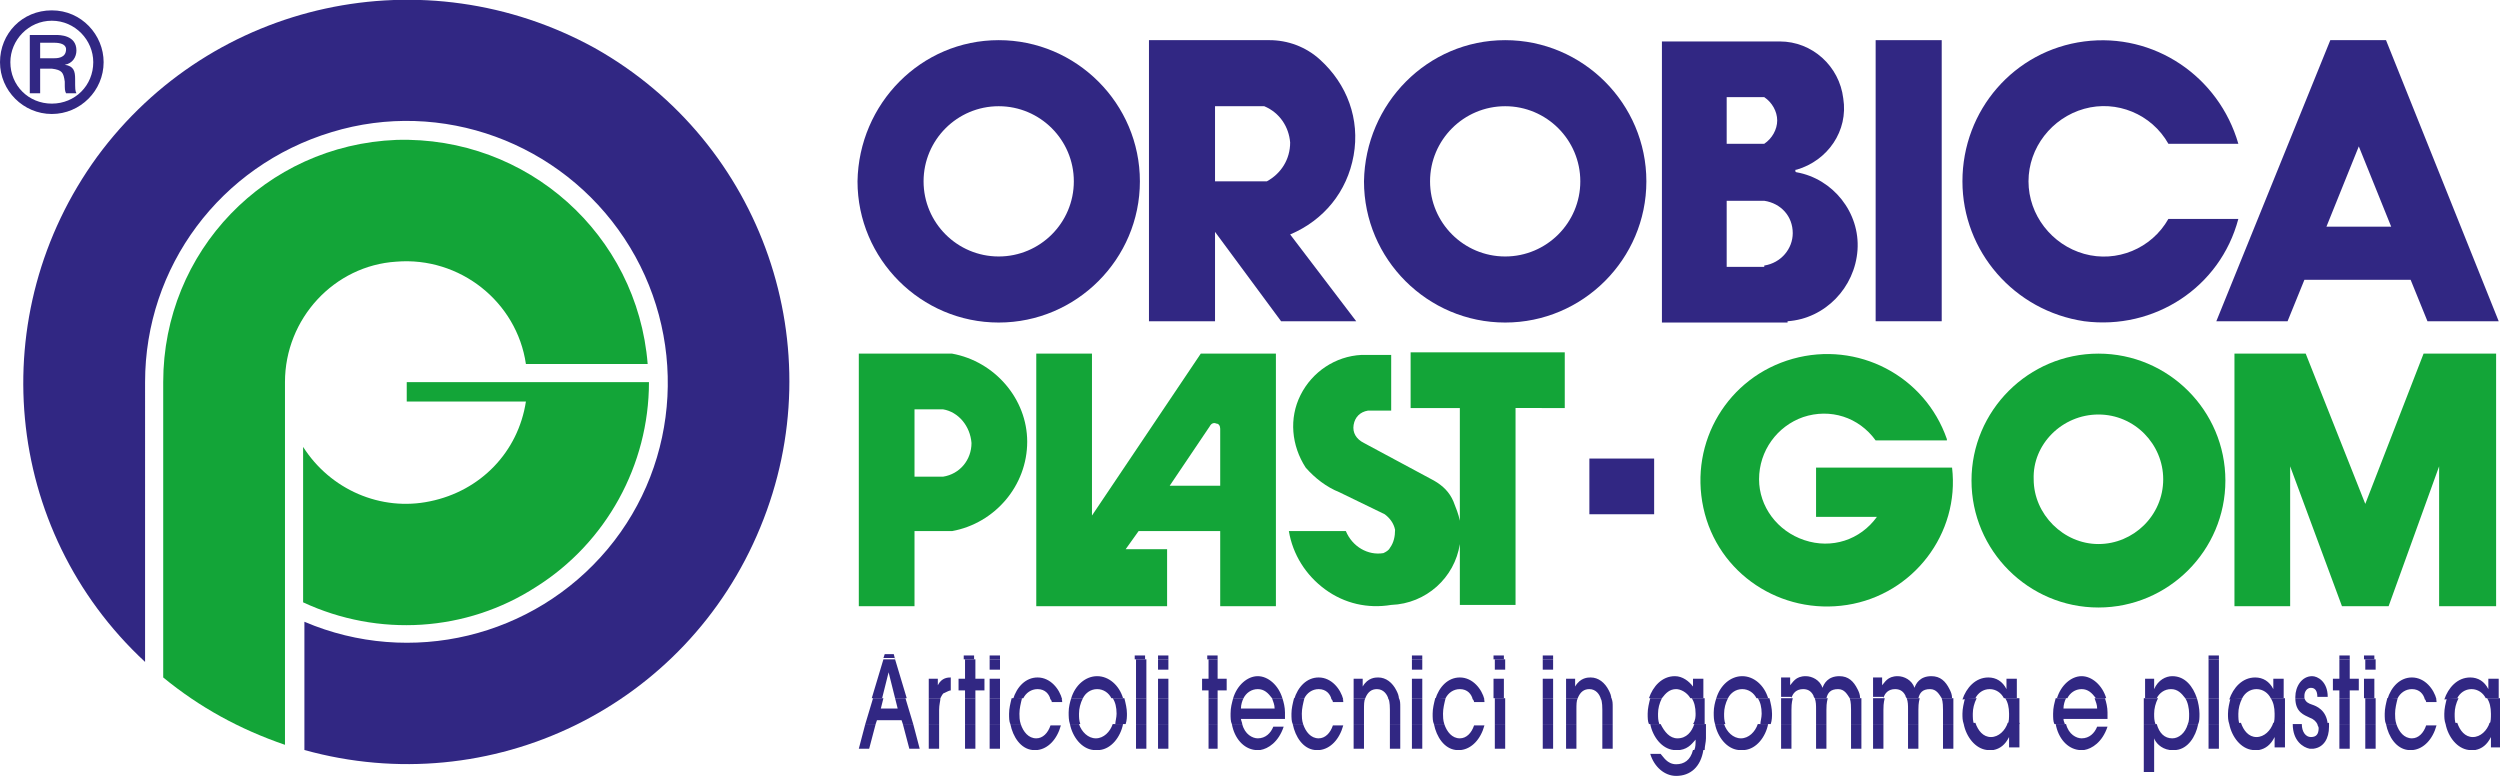
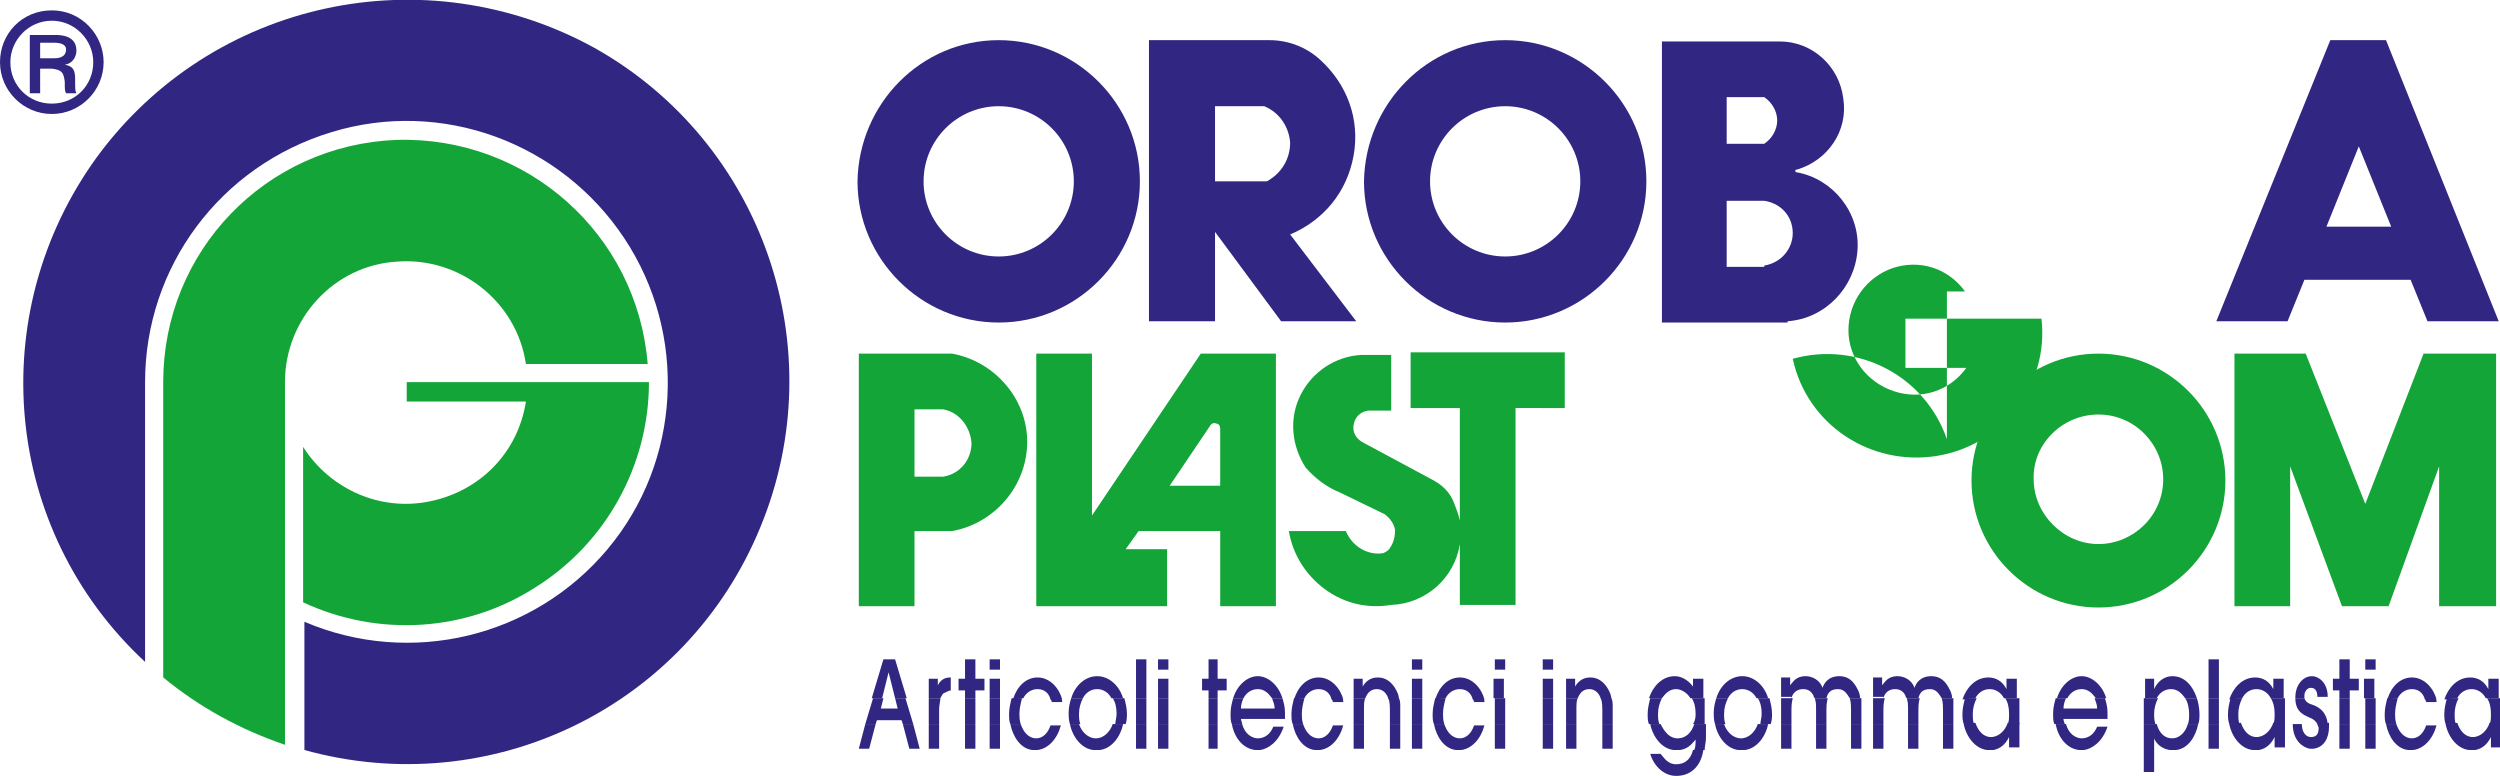
<svg xmlns="http://www.w3.org/2000/svg" version="1.0" id="Livello_1" x="0px" y="0px" viewBox="0 0 193 59.9" style="enable-background:new 0 0 193 59.9;" xml:space="preserve">
  <style type="text/css">
	.st0{fill-rule:evenodd;clip-rule:evenodd;fill:#13A538;}
	.st1{fill:#312783;}
	.st2{fill-rule:evenodd;clip-rule:evenodd;fill:#312783;}
	.st3{fill:#13A538;}
</style>
  <path class="st0" d="M31.4,31h9.2c-0.6,3.9-3.5,6.9-7.4,7.7c-3.8,0.8-7.7-0.9-9.8-4.2l0,12c5.8,2.7,12.6,2.3,18-1.2  c5.4-3.4,8.7-9.4,8.7-15.8l-18.7,0V31L31.4,31L31.4,31z" />
  <path class="st0" d="M40.6,28.1H50c-0.8-10-9.3-17.6-19.4-17.3c-10.1,0.4-18,8.6-18,18.7v22.8c2.8,2.3,5.9,4,9.4,5.2l0-28  c0-4.9,3.8-9,8.6-9.3C35.5,19.8,39.9,23.3,40.6,28.1L40.6,28.1L40.6,28.1z" />
  <path class="st1" d="M11.2,29.5c0-8.9,5.8-16.7,14.4-19.3c8.5-2.6,17.7,0.8,22.6,8.2c4.9,7.4,4.4,17.2-1.3,24  c-5.7,6.8-15.2,9.1-23.4,5.6l0,9.9c14.4,4,29.5-3.3,35.2-17.2c5.7-13.8,0.2-29.7-12.8-37C32.8-3.5,16.4,0,7.5,12.1  c-8.8,12.1-7.3,28.8,3.7,39V29.5L11.2,29.5z" />
-   <polygon class="st1" points="144.8,24.8 144.8,3.1 149.9,3.1 149.9,24.8 144.8,24.8 144.8,24.8 " />
  <path class="st2" d="M77.1,3.1C83.1,3.1,88,8,88,14c0,6-4.9,10.9-10.9,10.9c-6,0-10.9-4.9-10.9-10.9C66.3,8,71.1,3.1,77.1,3.1  L77.1,3.1z M77.1,8.2c3.2,0,5.8,2.6,5.8,5.8c0,3.2-2.6,5.8-5.8,5.8c-3.2,0-5.8-2.6-5.8-5.8C71.3,10.8,73.9,8.2,77.1,8.2L77.1,8.2z" />
  <path class="st2" d="M116.2,3.1c6,0,10.9,4.9,10.9,10.9c0,6-4.9,10.9-10.9,10.9c-6,0-10.9-4.9-10.9-10.9  C105.4,8,110.2,3.1,116.2,3.1L116.2,3.1z M116.2,8.2c3.2,0,5.8,2.6,5.8,5.8s-2.6,5.8-5.8,5.8c-3.2,0-5.8-2.6-5.8-5.8  C110.4,10.8,113,8.2,116.2,8.2L116.2,8.2z" />
-   <path class="st2" d="M172.8,11.1c-1.5-5.2-6.5-8.6-11.9-7.9c-5.4,0.7-9.4,5.3-9.4,10.8c0,5.4,4,10,9.4,10.8  c5.4,0.7,10.5-2.6,11.9-7.9h-5.4c-1.3,2.3-4,3.4-6.5,2.7c-2.5-0.7-4.3-3-4.3-5.6c0-2.6,1.8-4.9,4.3-5.6c2.5-0.7,5.2,0.4,6.5,2.7  H172.8L172.8,11.1L172.8,11.1z" />
  <path class="st2" d="M179.9,3.1h4.3l8.7,21.7h-5.5l-1.3-3.2l-8.2,0l-1.3,3.2h-5.5L179.9,3.1L179.9,3.1L179.9,3.1z M184.6,17.5  l-2.5-6.2l-2.5,6.2L184.6,17.5L184.6,17.5L184.6,17.5z" />
  <path class="st2" d="M133.3,11.1h2.9c0.6-0.4,1-1.1,1-1.8c0-0.7-0.4-1.4-1-1.8h-2.9V11.1L133.3,11.1z M136.2,20.5  c1.3-0.2,2.2-1.3,2.2-2.5c0-1.3-0.9-2.3-2.2-2.5h-2.9v5.1H136.2L136.2,20.5z M138,24.8c2.9-0.2,5.2-2.6,5.4-5.5  c0.2-2.9-1.9-5.5-4.7-6c-0.1,0-0.1-0.1-0.1-0.1c0-0.1,0-0.1,0.1-0.1c2.4-0.7,4-3,3.6-5.5c-0.3-2.5-2.4-4.4-4.9-4.4h-9.1l0,21.7H138  L138,24.8z" />
  <path class="st2" d="M93.8,17.9v6.9h-5.1V3.1H98c1.4,0,2.8,0.5,3.9,1.5c2.1,1.9,3.1,4.6,2.6,7.4c-0.5,2.8-2.3,5-4.9,6.1l5.1,6.7  h-5.8L93.8,17.9L93.8,17.9L93.8,17.9z M97.6,8.2c1.2,0.5,1.9,1.6,2,2.8c0,1.3-0.7,2.4-1.8,3h-4V8.2H97.6L97.6,8.2L97.6,8.2z" />
-   <polygon class="st1" points="127.7,35.4 122.7,35.4 122.7,39.7 127.7,39.7 127.7,35.4 127.7,35.4 " />
  <polygon class="st3" points="172.5,27.3 178,27.3 182.6,38.9 187.1,27.3 192.7,27.3 192.7,46.8 188.3,46.8 188.3,36 184.4,46.8   180.8,46.8 176.8,36 176.8,46.8 172.5,46.8 172.5,27.3 172.5,27.3 " />
-   <path class="st0" d="M150.3,33.9c-1.7-4.9-6.9-7.6-11.9-6.2c-5,1.4-8,6.4-6.9,11.5c1.1,5.1,6,8.3,11.1,7.5c5.1-0.8,8.7-5.5,8.1-10.6  c0,0,0,0,0,0c0,0,0,0,0,0c0,0,0,0,0,0h-10.5v3.8l4.7,0c-1.3,1.8-3.5,2.5-5.6,1.8c-2.1-0.7-3.5-2.6-3.5-4.7c0-2.2,1.4-4.1,3.4-4.8  c2.1-0.7,4.3,0,5.6,1.8H150.3L150.3,33.9L150.3,33.9z" />
+   <path class="st0" d="M150.3,33.9c-1.7-4.9-6.9-7.6-11.9-6.2c1.1,5.1,6,8.3,11.1,7.5c5.1-0.8,8.7-5.5,8.1-10.6  c0,0,0,0,0,0c0,0,0,0,0,0c0,0,0,0,0,0h-10.5v3.8l4.7,0c-1.3,1.8-3.5,2.5-5.6,1.8c-2.1-0.7-3.5-2.6-3.5-4.7c0-2.2,1.4-4.1,3.4-4.8  c2.1-0.7,4.3,0,5.6,1.8H150.3L150.3,33.9L150.3,33.9z" />
  <path class="st0" d="M162,27.3c5.4,0,9.8,4.4,9.8,9.8c0,5.4-4.4,9.8-9.8,9.8c-5.4,0-9.8-4.4-9.8-9.8C152.2,31.7,156.6,27.3,162,27.3  L162,27.3z M162,32c2.8,0,5,2.3,5,5c0,2.8-2.3,5-5,5s-5-2.3-5-5C156.9,34.3,159.2,32,162,32L162,32z" />
  <path class="st3" d="M107.4,46.7c-1.8,0.3-3.6-0.1-5.1-1.2c-1.5-1.1-2.5-2.7-2.8-4.5h4.2h0.2c0.5,1.2,1.7,1.9,2.9,1.7  c0.2-0.1,0.4-0.2,0.5-0.4c0.3-0.4,0.4-0.9,0.4-1.4c-0.1-0.5-0.4-0.9-0.8-1.2l-3.5-1.7c-1-0.4-1.9-1.1-2.6-1.9  c-1.1-1.7-1.3-3.8-0.4-5.6c0.9-1.8,2.7-3,4.7-3.1h2.3v4.3l-1.8,0c-0.6,0.1-1,0.5-1.1,1.1c-0.1,0.6,0.2,1.1,0.8,1.4l5.4,2.9  c0.7,0.4,1.2,0.9,1.5,1.6c0.2,0.5,0.4,1,0.5,1.5l0-8.7h-3.8v-4.3h11.9v4.3H117v15.2h-4.3V42C112.3,44.6,110.1,46.6,107.4,46.7  L107.4,46.7L107.4,46.7z" />
  <path class="st0" d="M72.8,31.6h-2.2l0,5.2h2.2c1.3-0.2,2.2-1.3,2.2-2.6C74.9,32.9,74,31.8,72.8,31.6L72.8,31.6L72.8,31.6z   M73.5,27.3h-7.2l0,19.5l4.3,0V41h2.9c3.3-0.6,5.8-3.5,5.8-6.9C79.3,30.8,76.8,27.9,73.5,27.3L73.5,27.3L73.5,27.3z" />
  <path class="st0" d="M90.1,46.8H80V27.3h4.3v12.5l8.4-12.5h5.8l0,19.5h-4.3v-5.8h-6.3l-1,1.4l3.2,0V46.8L90.1,46.8L90.1,46.8z   M94.2,33.1c0-0.2-0.1-0.4-0.3-0.4c-0.2-0.1-0.4,0-0.5,0.2l-3.1,4.6l3.9,0V33.1L94.2,33.1L94.2,33.1z" />
  <path class="st2" d="M79.8,57.9c0.1,0,0.2,0,0.2,0c0.1,0,0.1,0,0.2,0L79.8,57.9L79.8,57.9z M84.5,57.9c0.1,0,0.2,0,0.2,0  c0.1,0,0.2,0,0.3,0L84.5,57.9L84.5,57.9z M96.9,57.9c0.1,0,0.1,0,0.2,0c0.1,0,0.1,0,0.2,0L96.9,57.9L96.9,57.9z M101.5,57.9  c0.1,0,0.2,0,0.2,0c0.1,0,0.1,0,0.2,0L101.5,57.9L101.5,57.9z M112.4,57.9c0.1,0,0.2,0,0.2,0c0.1,0,0.1,0,0.2,0L112.4,57.9  L112.4,57.9z M129.2,57.9c0.1,0,0.2,0,0.2,0c0.1,0,0.2,0,0.2,0L129.2,57.9L129.2,57.9z M130.7,57.9c-0.2,0.8-0.7,1.1-1.3,1.1  c-0.7,0-1-0.6-1.2-0.8h-0.8c0.3,1,1.1,1.7,2,1.7c1.1,0,1.9-0.7,2.1-2L130.7,57.9L130.7,57.9z M134.3,57.9c0.1,0,0.2,0,0.2,0  c0.1,0,0.2,0,0.3,0L134.3,57.9L134.3,57.9z M153.4,57.9c0.1,0,0.2,0,0.2,0c0.1,0,0.1,0,0.2,0L153.4,57.9L153.4,57.9z M160.4,57.9  c0.1,0,0.1,0,0.2,0c0.1,0,0.1,0,0.2,0L160.4,57.9L160.4,57.9z M165.5,57.9v1.7h0.8v-1.7H165.5L165.5,57.9z M167.5,57.9  c0.1,0,0.1,0,0.2,0c0.1,0,0.2,0,0.2,0L167.5,57.9L167.5,57.9z M173.9,57.9c0.1,0,0.2,0,0.2,0c0.1,0,0.1,0,0.2,0L173.9,57.9  L173.9,57.9z M178.3,57.9c0.1,0,0.1,0,0.2,0c0.1,0,0.1,0,0.2,0L178.3,57.9L178.3,57.9z M185.9,57.9c0.1,0,0.2,0,0.2,0  c0.1,0,0.1,0,0.2,0L185.9,57.9L185.9,57.9z M190.6,57.9c0.1,0,0.2,0,0.2,0c0.1,0,0.1,0,0.2,0L190.6,57.9L190.6,57.9z" />
  <path class="st2" d="M66.8,55.9l-0.5,1.9h0.8l0.5-1.9H66.8L66.8,55.9z M69.7,55.9l0.5,1.9h0.8l-0.5-1.9H69.7L69.7,55.9z M71.7,55.9  v1.9h0.8v-1.9H71.7L71.7,55.9z M74.5,55.9v1.9h0.8v-1.9H74.5L74.5,55.9z M76.4,55.9v1.9h0.8v-1.9H76.4L76.4,55.9z M78,55.9  c0.2,1,0.8,1.9,1.7,2l0.4,0c0.8-0.1,1.5-0.8,1.8-1.9h-0.8c-0.2,0.6-0.6,1-1.1,1c-0.6,0-1-0.5-1.2-1.1L78,55.9L78,55.9z M82.6,55.9  c0.2,1,0.9,1.9,1.8,2l0.5,0c0.9-0.1,1.6-1,1.8-2l-0.8,0c-0.2,0.6-0.7,1.1-1.3,1.1c-0.6,0-1.1-0.5-1.3-1.1L82.6,55.9L82.6,55.9z   M87.7,55.9v1.9h0.8v-1.9H87.7L87.7,55.9z M89.4,55.9v1.9h0.8v-1.9H89.4L89.4,55.9z M93.3,55.9v1.9H94v-1.9H93.3L93.3,55.9z   M95.1,55.9c0.2,1.1,0.9,1.9,1.8,2l0.4,0c0.6-0.1,1.4-0.6,1.8-1.8h-0.8c-0.2,0.5-0.6,0.9-1.2,0.9c-0.4,0-1-0.3-1.2-1.1L95.1,55.9  L95.1,55.9z M99.8,55.9c0.2,1,0.8,1.9,1.7,2l0.4,0c0.8-0.1,1.5-0.8,1.8-1.9h-0.8c-0.2,0.6-0.6,1-1.1,1c-0.6,0-1-0.5-1.2-1.1  L99.8,55.9L99.8,55.9z M104.5,55.9v1.9h0.8v-1.9H104.5L104.5,55.9z M107.3,55.9v1.9h0.8v-1.9H107.3L107.3,55.9z M109,55.9v1.9h0.8  v-1.9H109L109,55.9z M110.7,55.9c0.2,1,0.8,1.9,1.7,2l0.4,0c0.8-0.1,1.5-0.8,1.8-1.9h-0.8c-0.2,0.6-0.6,1-1.1,1  c-0.6,0-1-0.5-1.2-1.1L110.7,55.9L110.7,55.9z M115.4,55.9v1.9h0.8v-1.9H115.4L115.4,55.9z M119.1,55.9v1.9h0.8v-1.9H119.1  L119.1,55.9z M120.9,55.9v1.9h0.8v-1.9H120.9L120.9,55.9z M123.7,55.9v1.9h0.8v-1.9H123.7L123.7,55.9z M127.4,55.9  c0.2,1,0.9,1.9,1.8,2l0.5,0c0.7-0.1,1-0.6,1.2-0.8h0c0,0.3,0,0.6-0.1,0.8l0.8,0c0-0.3,0.1-0.6,0.1-0.9v-1.1h-0.9  c-0.2,0.6-0.6,1.1-1.3,1.1c-0.6,0-1-0.5-1.3-1.1L127.4,55.9L127.4,55.9z M132.4,55.9c0.2,1,0.9,1.9,1.8,2l0.5,0c0.9-0.1,1.6-1,1.8-2  l-0.8,0c-0.2,0.6-0.7,1.1-1.3,1.1c-0.6,0-1.1-0.5-1.3-1.1L132.4,55.9L132.4,55.9z M137.5,55.9v1.9h0.8v-1.9H137.5L137.5,55.9z   M140.2,55.9v1.9h0.8v-1.9H140.2L140.2,55.9z M142.9,55.9l0,1.9h0.8v-1.9H142.9L142.9,55.9z M144.6,55.9v1.9h0.8v-1.9H144.6  L144.6,55.9z M147.3,55.9v1.9h0.8v-1.9H147.3L147.3,55.9z M150,55.9v1.9h0.8v-1.9H150L150,55.9z M151.6,55.9c0.2,1,0.9,1.9,1.8,2  l0.5,0c0.5-0.1,0.9-0.4,1.2-1h0v0.8h0.8v-1.9h-0.9c-0.2,0.6-0.7,1.1-1.3,1.1c-0.6,0-1-0.5-1.2-1.1L151.6,55.9L151.6,55.9z   M158.7,55.9c0.2,1.1,0.9,1.9,1.8,2l0.4,0c0.6-0.1,1.4-0.6,1.8-1.8h-0.8c-0.2,0.5-0.6,0.9-1.2,0.9c-0.4,0-1-0.3-1.2-1.1L158.7,55.9  L158.7,55.9z M165.5,55.9v2h0.8V57h0c0.1,0.3,0.5,0.8,1.2,0.9l0.5,0c0.9-0.1,1.5-1,1.7-2l-0.8,0c-0.2,0.7-0.7,1.1-1.2,1.1  c-0.6,0-1-0.4-1.2-1.1L165.5,55.9L165.5,55.9z M170.5,55.9v1.9h0.8v-1.9H170.5L170.5,55.9z M172.1,55.9c0.2,1,0.9,1.9,1.8,2l0.5,0  c0.5-0.1,0.9-0.4,1.2-1h0l0,0.8h0.8v-1.9h-0.9c-0.2,0.6-0.7,1.1-1.3,1.1c-0.6,0-1-0.5-1.2-1.1L172.1,55.9L172.1,55.9z M178.9,55.9  c0,0.1,0.1,0.2,0.1,0.3c0,0.5-0.2,0.7-0.6,0.7c-0.4,0-0.7-0.4-0.7-1H177c0,1.3,0.8,1.8,1.3,1.9l0.3,0c0.8-0.1,1.2-0.8,1.2-1.7  c0-0.1,0-0.2,0-0.3L178.9,55.9L178.9,55.9z M180.6,55.9v1.9h0.8v-1.9H180.6L180.6,55.9z M182.6,55.9v1.9h0.8v-1.9H182.6L182.6,55.9z   M184.2,55.9c0.2,1,0.8,1.9,1.7,2l0.4,0c0.8-0.1,1.5-0.8,1.8-1.9h-0.8c-0.2,0.6-0.6,1-1.1,1c-0.6,0-1-0.5-1.2-1.1L184.2,55.9  L184.2,55.9z M188.8,55.9c0.2,1,0.9,1.9,1.8,2l0.5,0c0.5-0.1,0.9-0.4,1.2-1h0v0.8h0.8v-1.9h-0.9c-0.2,0.6-0.7,1.1-1.3,1.1  c-0.6,0-1-0.5-1.2-1.1L188.8,55.9L188.8,55.9z" />
  <path class="st2" d="M67.4,53.9l-0.6,2h0.8l0.1-0.3h1.9l0.1,0.3h0.8l-0.6-2h-0.8l0.2,0.8H68l0.2-0.8H67.4L67.4,53.9z M71.7,53.9v2  h0.8v-1.1c0-0.4,0.1-0.7,0.1-0.9L71.7,53.9L71.7,53.9z M74.5,53.9v2h0.8v-2H74.5L74.5,53.9z M76.4,53.9v2h0.8v-2H76.4L76.4,53.9z   M78.1,53.9c-0.1,0.4-0.2,0.8-0.2,1.2c0,0.3,0,0.6,0.1,0.8l0.8,0c-0.1-0.3-0.1-0.6-0.1-0.8c0-0.4,0.1-0.8,0.2-1.2L78.1,53.9  L78.1,53.9z M81.1,53.9c0,0.1,0.1,0.2,0.1,0.3H82c0-0.1,0-0.2-0.1-0.3L81.1,53.9L81.1,53.9z M82.7,53.9c-0.1,0.3-0.2,0.7-0.2,1.1  c0,0.3,0,0.6,0.1,0.9h0.8c-0.1-0.3-0.1-0.5-0.1-0.8c0-0.4,0.1-0.8,0.3-1.2L82.7,53.9L82.7,53.9z M85.9,53.9c0.2,0.3,0.3,0.7,0.3,1.2  c0,0.3-0.1,0.6-0.1,0.8l0.8,0c0.1-0.3,0.1-0.6,0.1-0.8c0-0.4-0.1-0.8-0.2-1.2L85.9,53.9L85.9,53.9z M87.7,53.9v2h0.8v-2H87.7  L87.7,53.9z M89.4,53.9v2h0.8v-2H89.4L89.4,53.9z M93.3,53.9v2H94v-2H93.3L93.3,53.9z M95.2,53.9c-0.1,0.4-0.2,0.7-0.2,1.2  c0,0.3,0,0.6,0.1,0.8l0.8,0c0-0.1-0.1-0.3-0.1-0.4h3.4c0-0.1,0-0.3,0-0.5c0-0.4-0.1-0.8-0.2-1.1l-0.8,0c0.1,0.3,0.2,0.5,0.2,0.8  h-2.6c0-0.3,0.1-0.6,0.2-0.8L95.2,53.9L95.2,53.9z M99.9,53.9c-0.1,0.4-0.2,0.8-0.2,1.2c0,0.3,0,0.6,0.1,0.8l0.8,0  c-0.1-0.3-0.1-0.6-0.1-0.8c0-0.4,0.1-0.8,0.2-1.2L99.9,53.9L99.9,53.9z M102.8,53.9c0,0.1,0.1,0.2,0.1,0.3h0.8c0-0.1,0-0.2-0.1-0.3  L102.8,53.9L102.8,53.9z M104.5,53.9v2h0.8v-1.1c0-0.4,0-0.7,0.1-0.9L104.5,53.9L104.5,53.9z M107.2,53.9c0.1,0.4,0.1,0.7,0.1,0.9  v1.1h0.8v-1.3c0-0.3,0-0.5-0.1-0.7L107.2,53.9L107.2,53.9z M109,53.9v2h0.8v-2H109L109,53.9z M110.8,53.9c-0.1,0.4-0.2,0.8-0.2,1.2  c0,0.3,0,0.6,0.1,0.8l0.8,0c-0.1-0.3-0.1-0.6-0.1-0.8c0-0.4,0.1-0.8,0.2-1.2L110.8,53.9L110.8,53.9z M113.7,53.9  c0,0.1,0.1,0.2,0.1,0.3h0.8c0-0.1,0-0.2-0.1-0.3L113.7,53.9L113.7,53.9z M115.4,53.9v2h0.8v-2H115.4L115.4,53.9z M119.1,53.9v2h0.8  v-2H119.1L119.1,53.9z M120.9,53.9v2h0.8v-1.1c0-0.4,0-0.7,0.1-0.9L120.9,53.9L120.9,53.9z M123.6,53.9c0.1,0.4,0.1,0.7,0.1,0.9v1.1  h0.8v-1.3c0-0.3,0-0.5-0.1-0.7L123.6,53.9L123.6,53.9z M127.4,53.9c-0.1,0.4-0.2,0.8-0.2,1.2c0,0.3,0,0.6,0.1,0.8l0.8,0  c-0.1-0.3-0.1-0.5-0.1-0.8c0-0.4,0.1-0.8,0.3-1.2L127.4,53.9L127.4,53.9z M130.6,53.9c0.2,0.3,0.3,0.7,0.3,1.2c0,0.2,0,0.5-0.2,0.8  l0.9,0v-2H130.6L130.6,53.9z M132.5,53.9c-0.1,0.3-0.2,0.7-0.2,1.1c0,0.3,0,0.6,0.1,0.9l0.8,0c-0.1-0.3-0.1-0.5-0.1-0.8  c0-0.4,0.1-0.8,0.3-1.2L132.5,53.9L132.5,53.9z M135.7,53.9c0.2,0.3,0.3,0.7,0.3,1.2c0,0.3-0.1,0.6-0.1,0.8l0.8,0  c0.1-0.3,0.1-0.6,0.1-0.8c0-0.4-0.1-0.8-0.2-1.2L135.7,53.9L135.7,53.9z M137.5,53.9v2h0.8v-1.1c0-0.2,0-0.5,0.1-0.9L137.5,53.9  L137.5,53.9z M140.1,53.9c0.1,0.3,0.1,0.5,0.1,0.9v1.1h0.8v-1.1c0-0.2,0-0.5,0.1-0.9H140.1L140.1,53.9z M142.8,53.9  c0.1,0.3,0.1,0.7,0.1,0.9v1.1h0.8v-1.4c0-0.2,0-0.4,0-0.6L142.8,53.9L142.8,53.9z M144.6,53.9v2h0.8v-1.1c0-0.2,0-0.5,0.1-0.9  L144.6,53.9L144.6,53.9z M147.2,53.9c0.1,0.3,0.1,0.5,0.1,0.9v1.1h0.8v-1.1c0-0.2,0-0.5,0.1-0.9H147.2L147.2,53.9z M149.9,53.9  c0.1,0.3,0.1,0.7,0.1,0.9v1.1h0.8v-1.4c0-0.2,0-0.4,0-0.6L149.9,53.9L149.9,53.9z M151.7,53.9c-0.1,0.4-0.2,0.8-0.2,1.2  c0,0.3,0,0.5,0.1,0.8l0.8,0c-0.1-0.2-0.1-0.5-0.1-0.8c0-0.4,0.1-0.8,0.3-1.2L151.7,53.9L151.7,53.9z M154.8,53.9  c0.2,0.3,0.3,0.7,0.3,1.2c0,0.3,0,0.6-0.1,0.8l0.9,0v-2H154.8L154.8,53.9z M158.7,53.9c-0.1,0.4-0.2,0.7-0.2,1.2  c0,0.3,0,0.6,0.1,0.8l0.8,0c0-0.1-0.1-0.2-0.1-0.4h3.4c0-0.1,0-0.3,0-0.5c0-0.4-0.1-0.8-0.2-1.1l-0.8,0c0.1,0.3,0.2,0.5,0.2,0.8  h-2.6c0-0.3,0.1-0.6,0.2-0.8L158.7,53.9L158.7,53.9z M165.5,53.9v2h0.9c-0.1-0.3-0.1-0.5-0.1-0.8c0-0.4,0.1-0.8,0.3-1.2L165.5,53.9  L165.5,53.9z M168.7,53.9c0.2,0.3,0.3,0.8,0.3,1.2c0,0.3,0,0.6-0.1,0.8l0.8,0c0.1-0.2,0.1-0.5,0.1-0.8c0-0.4-0.1-0.9-0.2-1.2  L168.7,53.9L168.7,53.9z M170.5,53.9v2h0.8v-2H170.5L170.5,53.9z M172.2,53.9c-0.1,0.4-0.2,0.8-0.2,1.2c0,0.3,0,0.5,0.1,0.8l0.8,0  c-0.1-0.2-0.1-0.5-0.1-0.8c0-0.4,0.1-0.8,0.3-1.2L172.2,53.9L172.2,53.9z M175.3,53.9c0.2,0.3,0.3,0.7,0.3,1.2c0,0.3,0,0.6-0.1,0.8  l0.9,0v-2H175.3L175.3,53.9z M177.2,53.9c0,1.1,0.7,1.3,1.1,1.5c0.3,0.1,0.5,0.3,0.6,0.5l0.8,0c-0.1-1.1-0.9-1.4-1.2-1.5  c-0.3-0.1-0.5-0.2-0.6-0.5L177.2,53.9L177.2,53.9z M180.6,53.9v2h0.8v-2H180.6L180.6,53.9z M182.6,53.9v2h0.8v-2H182.6L182.6,53.9z   M184.3,53.9c-0.1,0.4-0.2,0.8-0.2,1.2c0,0.3,0,0.6,0.1,0.8l0.8,0c-0.1-0.3-0.1-0.6-0.1-0.8c0-0.4,0.1-0.8,0.2-1.2L184.3,53.9  L184.3,53.9z M187.2,53.9c0,0.1,0.1,0.2,0.1,0.3h0.8c0-0.1,0-0.2-0.1-0.3L187.2,53.9L187.2,53.9z M188.9,53.9  c-0.1,0.4-0.2,0.8-0.2,1.2c0,0.3,0,0.5,0.1,0.8l0.8,0c-0.1-0.2-0.1-0.5-0.1-0.8c0-0.4,0.1-0.8,0.3-1.2L188.9,53.9L188.9,53.9z   M192,53.9c0.2,0.3,0.3,0.7,0.3,1.2c0,0.3,0,0.6-0.1,0.8l0.9,0v-2H192L192,53.9z" />
  <path class="st2" d="M68.2,50.9l-0.9,3h0.8l0.5-2h0l0.5,2H70l-0.9-3H68.2L68.2,50.9z M74.5,50.9v1.5h-0.5l0,0.9h0.5v0.6h0.8v-0.6  h0.7v-0.9h-0.7v-1.5H74.5L74.5,50.9z M76.4,50.9v0.8h0.8v-0.8H76.4L76.4,50.9z M87.7,50.9v3h0.8v-3H87.7L87.7,50.9z M89.4,50.9v0.8  h0.8v-0.8H89.4L89.4,50.9z M93.3,50.9v1.5h-0.5v0.9h0.5v0.6H94v-0.6h0.7v-0.9H94v-1.5H93.3L93.3,50.9z M109,50.9v0.8h0.8v-0.8H109  L109,50.9z M115.4,50.9v0.8h0.8v-0.8H115.4L115.4,50.9z M119.1,50.9v0.8h0.8v-0.8H119.1L119.1,50.9z M170.5,50.9v3h0.8v-3H170.5  L170.5,50.9z M180.6,50.9v1.5h-0.5v0.9h0.5v0.6h0.8v-0.6h0.7v-0.9h-0.7v-1.5H180.6L180.6,50.9z M182.6,50.9l0,0.8h0.8v-0.8H182.6  L182.6,50.9z M72.6,53.9c0.1-0.2,0.2-0.4,0.3-0.4c0.2-0.1,0.4-0.2,0.5-0.2v-1c-0.2,0-0.7,0-1,0.6h0v-0.5h-0.7v1.5H72.6L72.6,53.9z   M77.2,53.9v-1.5h-0.8v1.5H77.2L77.2,53.9z M79,53.9c0.2-0.4,0.6-0.7,1.1-0.7c0.6,0,0.9,0.4,1,0.8l0.9,0c-0.2-0.8-0.9-1.7-1.9-1.7  c-0.9,0-1.6,0.7-1.9,1.7L79,53.9L79,53.9z M83.6,53.9c0.2-0.4,0.6-0.7,1.1-0.7s0.9,0.3,1.1,0.7l0.9,0c-0.3-1-1.1-1.7-2-1.7  c-0.9,0-1.7,0.7-2,1.7L83.6,53.9L83.6,53.9z M90.2,53.9v-1.5h-0.8v1.5H90.2L90.2,53.9z M96,53.9c0.2-0.4,0.6-0.7,1.1-0.7  c0.5,0,0.8,0.3,1.1,0.7l0.8,0c-0.3-1-1.1-1.7-1.9-1.7c-0.8,0-1.6,0.7-1.9,1.7L96,53.9L96,53.9z M100.7,53.9c0.2-0.4,0.6-0.7,1.1-0.7  c0.6,0,0.9,0.4,1,0.8l0.9,0c-0.2-0.8-0.9-1.7-1.9-1.7c-0.9,0-1.6,0.7-1.9,1.7L100.7,53.9L100.7,53.9z M105.4,53.9  c0.2-0.5,0.5-0.7,0.9-0.7c0.5,0,0.8,0.4,0.9,0.8l0.8,0c0-0.3-0.1-0.5-0.2-0.7c-0.3-0.6-0.8-1-1.4-1c-0.2,0-0.8,0-1.2,0.7h0v-0.6  h-0.7v1.5H105.4L105.4,53.9z M109.8,53.9v-1.5H109v1.5H109.8L109.8,53.9z M111.6,53.9c0.2-0.4,0.6-0.7,1.1-0.7c0.6,0,0.9,0.4,1,0.8  l0.9,0c-0.2-0.8-0.9-1.7-1.9-1.7c-0.9,0-1.6,0.7-1.9,1.7L111.6,53.9L111.6,53.9z M116.1,53.9v-1.5l-0.8,0v1.5H116.1L116.1,53.9z   M119.9,53.9v-1.5h-0.8v1.5H119.9L119.9,53.9z M121.8,53.9c0.2-0.5,0.5-0.7,0.9-0.7c0.5,0,0.8,0.4,0.9,0.8l0.8,0  c0-0.3-0.1-0.5-0.2-0.7c-0.3-0.6-0.8-1-1.4-1c-0.2,0-0.8,0-1.2,0.7h0v-0.6h-0.7v1.5H121.8L121.8,53.9z M128.3,53.9  c0.3-0.4,0.6-0.7,1.1-0.7c0.3,0,0.8,0.2,1.1,0.7l1,0v-1.5h-0.8l0,0.6c-0.3-0.4-0.8-0.8-1.4-0.8c-1,0-1.7,0.8-2,1.7L128.3,53.9  L128.3,53.9z M133.4,53.9c0.2-0.4,0.6-0.7,1.1-0.7c0.5,0,0.9,0.3,1.1,0.7l0.9,0c-0.3-1-1.1-1.7-2-1.7c-0.9,0-1.7,0.7-2,1.7  L133.4,53.9L133.4,53.9z M138.3,53.9c0.1-0.4,0.4-0.7,0.9-0.7c0.3,0,0.6,0.1,0.8,0.5c0,0.1,0.1,0.2,0.1,0.2l0.9,0  c0.1-0.4,0.3-0.7,0.9-0.7c0.5,0,0.7,0.4,0.9,0.7l0.8,0c0-0.3-0.1-0.5-0.2-0.7c-0.3-0.6-0.7-1-1.4-1c-0.9,0-1.2,0.6-1.3,0.9  c-0.2-0.6-0.8-0.9-1.3-0.9c-0.8,0-1,0.5-1.2,0.7h0v-0.6h-0.7l0,1.5H138.3L138.3,53.9z M145.4,53.9c0.1-0.4,0.4-0.7,0.9-0.7  c0.3,0,0.6,0.1,0.8,0.5c0,0.1,0.1,0.2,0.1,0.2l0.9,0c0.1-0.4,0.3-0.7,0.9-0.7c0.5,0,0.7,0.4,0.9,0.7l0.8,0c0-0.3-0.1-0.5-0.2-0.7  c-0.3-0.6-0.7-1-1.4-1c-0.9,0-1.2,0.6-1.3,0.9c-0.2-0.6-0.8-0.9-1.3-0.9c-0.8,0-1,0.5-1.2,0.7h0v-0.6h-0.7v1.5H145.4L145.4,53.9z   M152.5,53.9c0.2-0.4,0.6-0.7,1.1-0.7c0.5,0,0.9,0.3,1.1,0.7l1,0v-1.5l-0.8,0v0.8h0c-0.3-0.6-0.8-0.9-1.4-0.9c-1,0-1.7,0.8-2,1.7  L152.5,53.9L152.5,53.9z M159.6,53.9c0.2-0.4,0.6-0.7,1.1-0.7c0.5,0,0.8,0.3,1.1,0.7l0.8,0c-0.3-1-1.1-1.7-1.9-1.7  c-0.8,0-1.6,0.7-1.9,1.7L159.6,53.9L159.6,53.9z M166.5,53.9c0.2-0.4,0.6-0.7,1.1-0.7c0.5,0,0.8,0.3,1.1,0.7l0.9,0  c-0.3-0.9-0.9-1.7-1.9-1.7c-0.5,0-1.1,0.3-1.4,1h0v-0.8h-0.7v1.5H166.5L166.5,53.9z M173.1,53.9c0.2-0.4,0.6-0.7,1.1-0.7  c0.5,0,0.9,0.3,1.1,0.7l1,0v-1.5h-0.8v0.8h0c-0.3-0.6-0.8-0.9-1.4-0.9c-1,0-1.7,0.8-2,1.7L173.1,53.9L173.1,53.9z M177.9,53.9  c0-0.1,0-0.1,0-0.2c0-0.3,0.2-0.6,0.5-0.6c0.3,0,0.5,0.2,0.5,0.7h0.8c0-1.2-0.8-1.6-1.2-1.6c-0.8,0-1.3,0.8-1.3,1.6c0,0,0,0.1,0,0.1  L177.9,53.9L177.9,53.9z M183.3,53.9v-1.5h-0.8v1.5H183.3L183.3,53.9z M185.1,53.9c0.2-0.4,0.6-0.7,1.1-0.7c0.6,0,0.9,0.4,1,0.8  l0.9,0c-0.2-0.8-0.9-1.7-1.9-1.7c-0.9,0-1.6,0.7-1.9,1.7L185.1,53.9L185.1,53.9z M189.7,53.9c0.2-0.4,0.6-0.7,1.1-0.7  c0.5,0,0.9,0.3,1.1,0.7l1,0v-1.5h-0.8v0.8h0c-0.3-0.6-0.8-0.9-1.4-0.9c-1,0-1.7,0.8-2,1.7L189.7,53.9L189.7,53.9z" />
-   <path class="st2" d="M69.1,50.9L69,50.5h-0.7l-0.1,0.3H69.1L69.1,50.9z M75.2,50.9v-0.3h-0.8v0.3H75.2L75.2,50.9z M77.2,50.9v-0.3  h-0.8v0.3H77.2L77.2,50.9z M88.4,50.9v-0.3h-0.8v0.3H88.4L88.4,50.9z M90.2,50.9v-0.3h-0.8v0.3H90.2L90.2,50.9z M94,50.9v-0.3h-0.8  v0.3H94L94,50.9z M109.8,50.9l0-0.3H109v0.3H109.8L109.8,50.9z M116.1,50.9v-0.3h-0.8v0.3H116.1L116.1,50.9z M119.9,50.9v-0.3h-0.8  v0.3H119.9L119.9,50.9z M171.3,50.9v-0.3h-0.8v0.3H171.3L171.3,50.9z M181.4,50.9v-0.3h-0.8v0.3H181.4L181.4,50.9z M183.3,50.9v-0.3  h-0.8v0.3H183.3L183.3,50.9z" />
  <path class="st2" d="M2.3,2.6l0,4.6h0.8V5.3H4c0.8,0.1,0.9,0.3,1,1C5,6.9,5,7,5.1,7.2h0.8C5.8,7,5.8,6.9,5.8,6.1  c0-0.6-0.1-1-0.8-1.1v0c0.6-0.1,0.9-0.6,0.9-1.1c0-1.2-1.3-1.2-1.6-1.2H2.3L2.3,2.6z M3.1,3.3h1.1c0.4,0,0.9,0.1,0.9,0.5  c0,0.7-0.7,0.7-1,0.7H3.1L3.1,3.3L3.1,3.3z M4,0.8c-2.3,0-4,1.8-4,4c0,2.2,1.8,4,4,4c2.2,0,4-1.8,4-4C8,2.7,6.3,0.8,4,0.8L4,0.8z   M4,1.6c1.8,0,3.2,1.5,3.2,3.2c0,1.8-1.4,3.2-3.2,3.2c-1.8,0-3.2-1.4-3.2-3.2C0.8,3.1,2.2,1.6,4,1.6L4,1.6z" />
</svg>